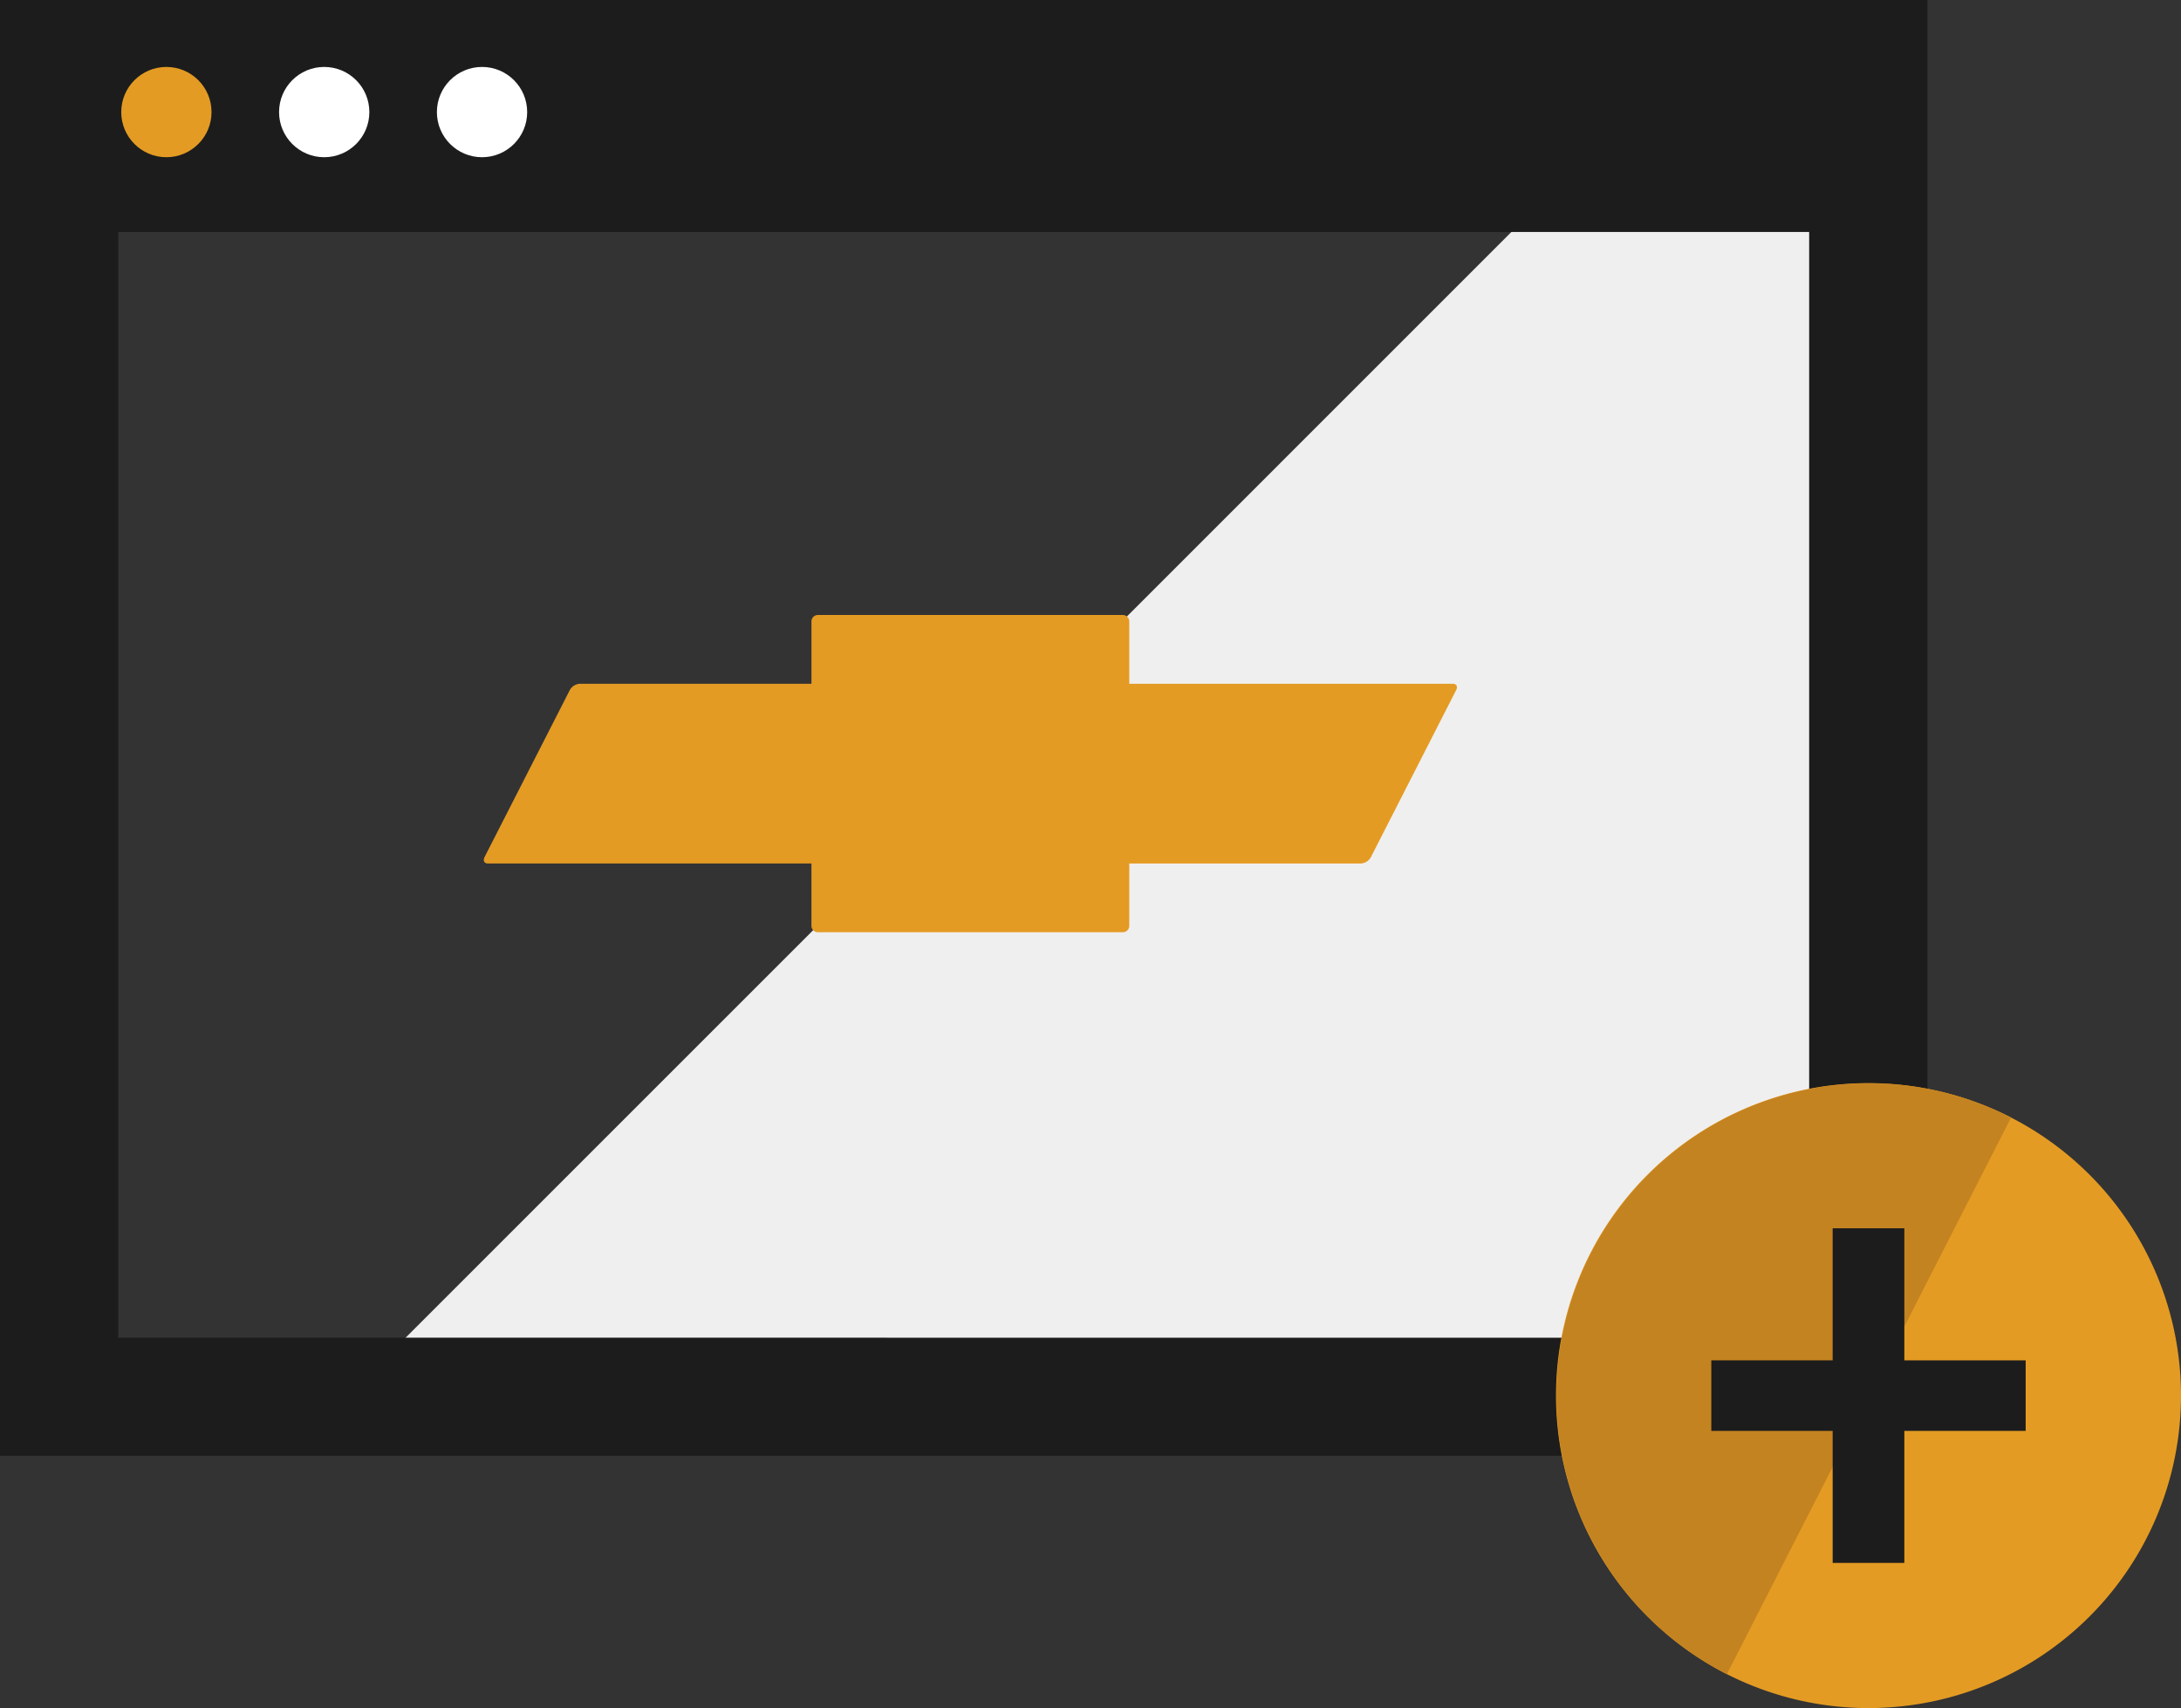
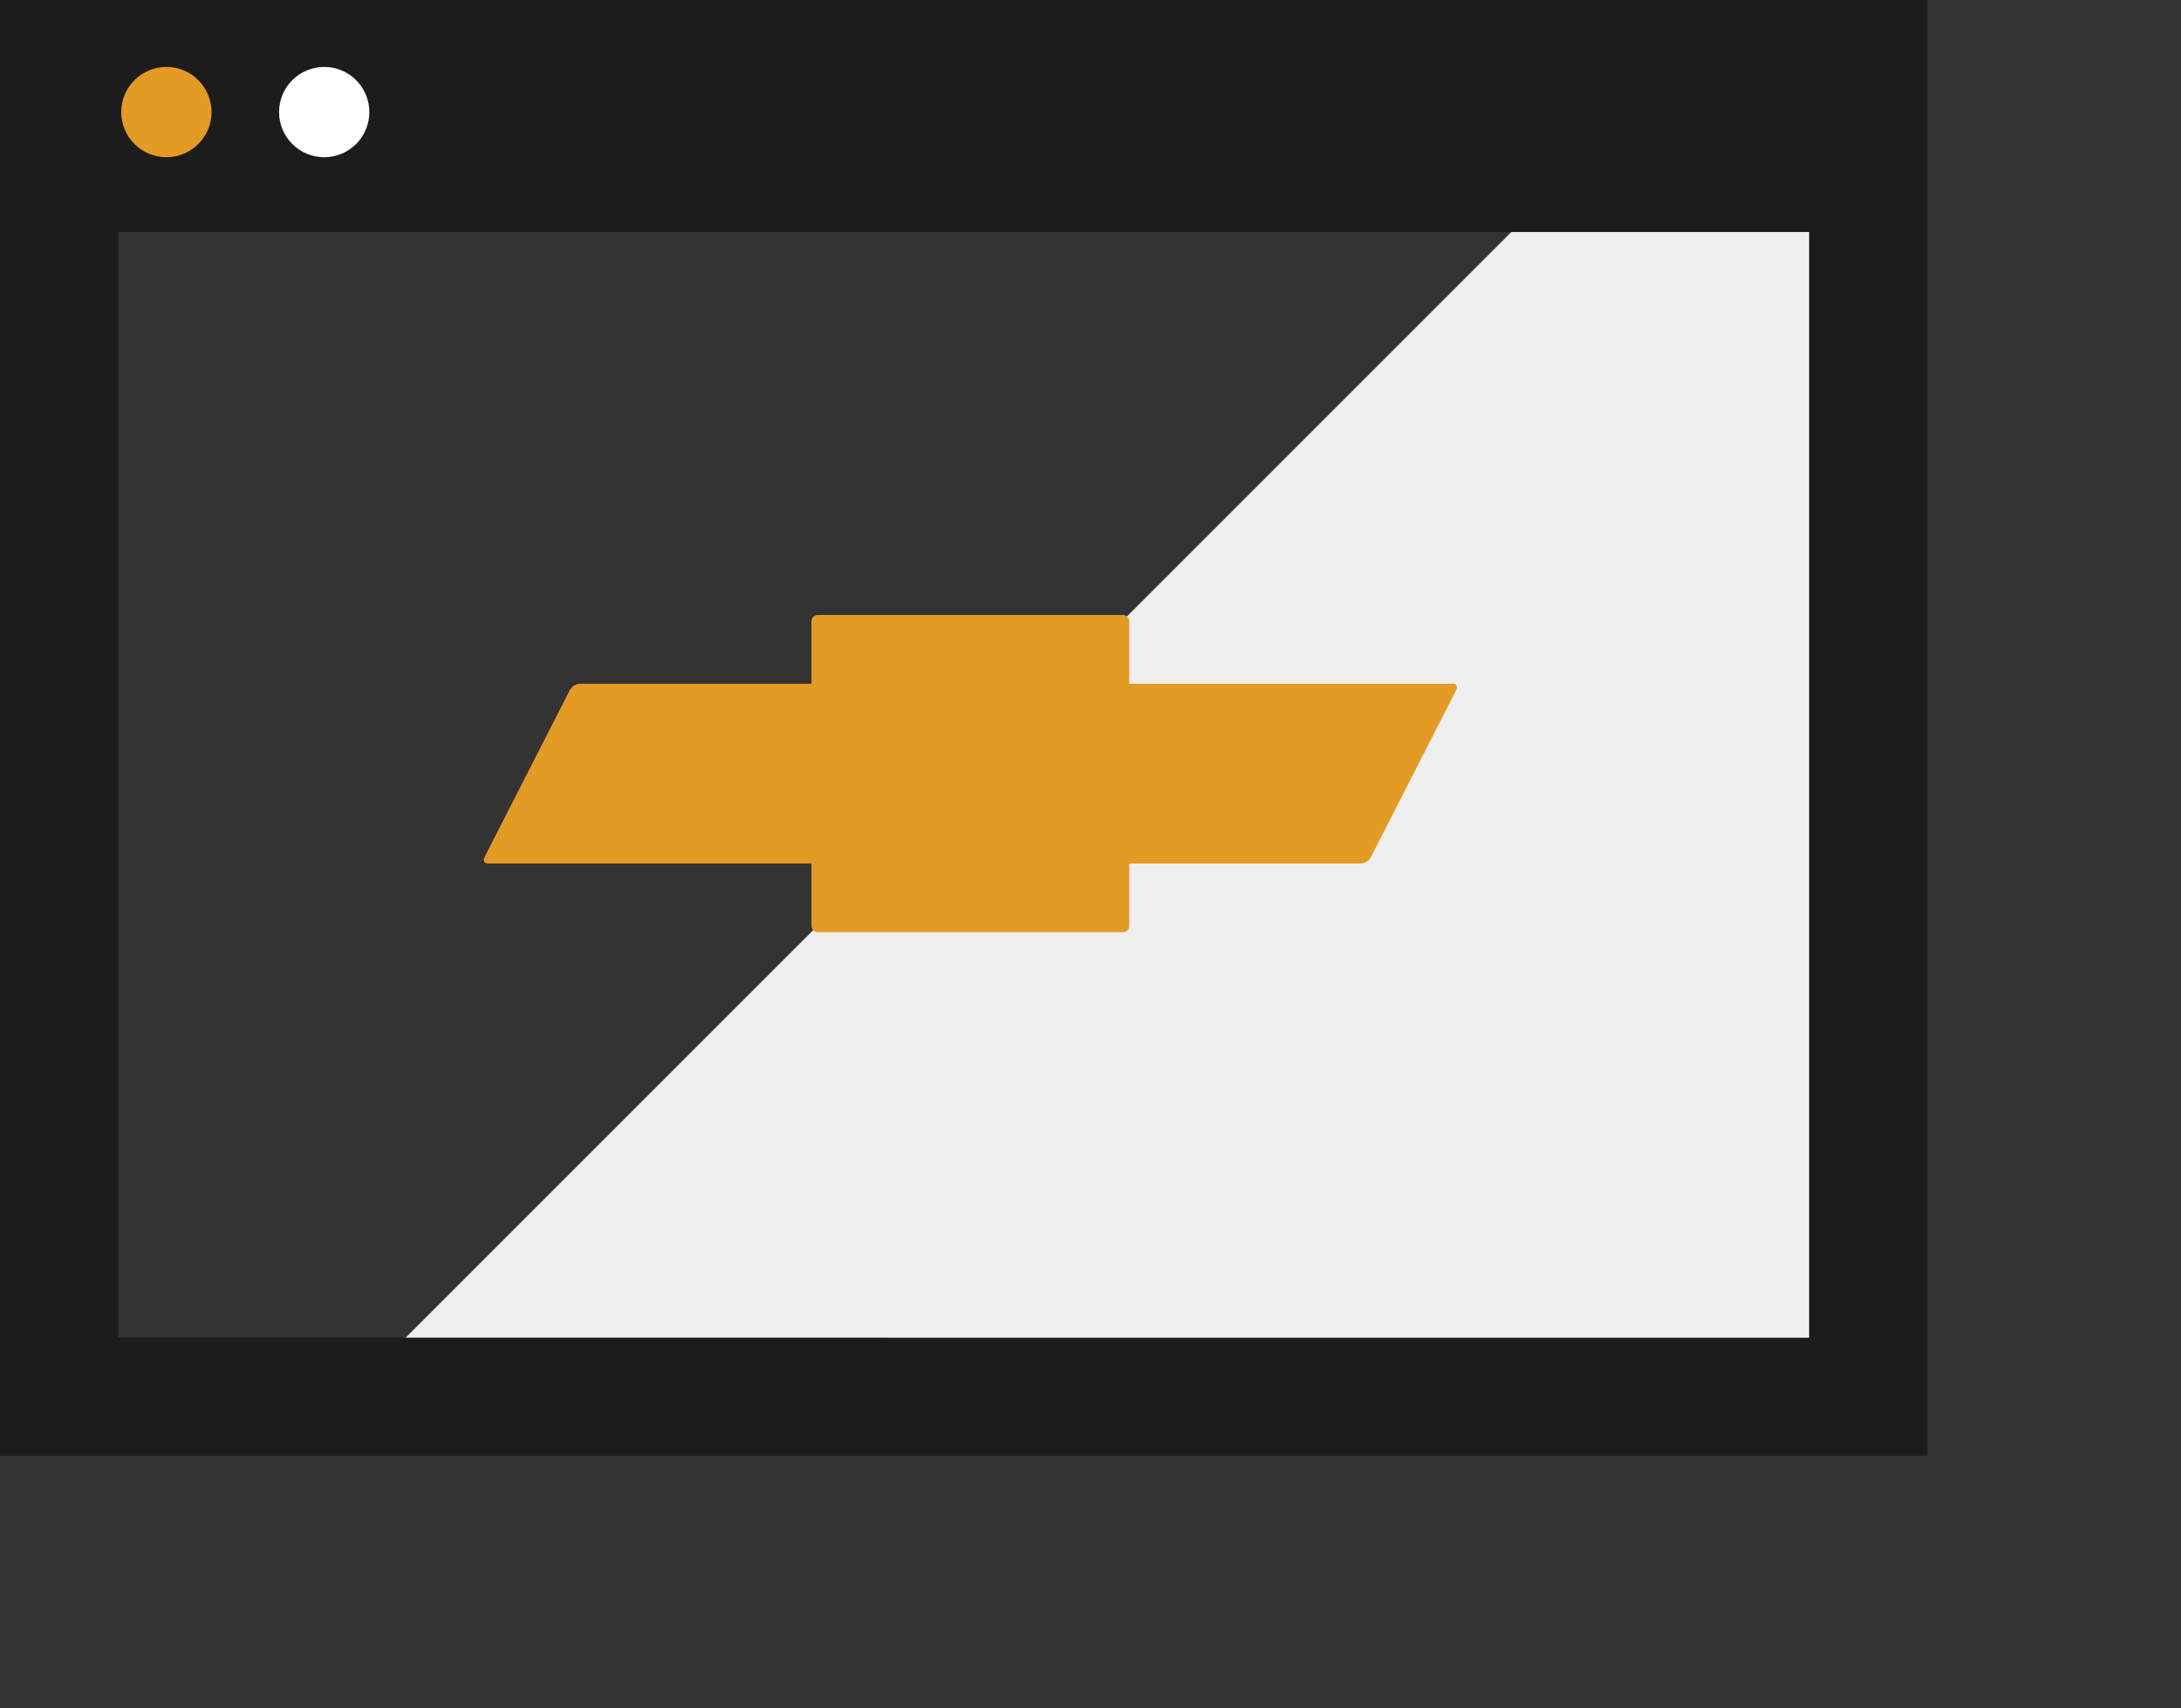
<svg xmlns="http://www.w3.org/2000/svg" width="55.317" height="43.326" viewBox="0 0 55.317 43.326">
  <rect x="0" y="0" width="55.317" height="43.326" fill="#333333" stroke="none" />
  <defs>
    <style>
      .cls-1 {
        fill: #efefef;
      }

      .cls-2 {
        fill: #e49b23;
      }

      .cls-3 {
        fill: #1c1c1c;
      }

      .cls-4 {
        fill: #fff;
      }

      .cls-5 {
        fill: #c48321;
      }
    </style>
  </defs>
  <g id="icon" transform="translate(-603.831 -995.72)">
    <path id="Caminho_747" data-name="Caminho 747" class="cls-1" d="M644.061,999.708l-32.131,32.132h39.292V999.708Z" />
    <path id="Caminho_748" data-name="Caminho 748" class="cls-2" d="M616.2,1017.622h8.212v1.583a.161.161,0,0,0,.162.161h7.737a.162.162,0,0,0,.162-.161v-1.583h5.885a.309.309,0,0,0,.244-.162l2.161-4.234c.046-.089.01-.161-.079-.161h-8.211v-1.583a.163.163,0,0,0-.162-.162h-7.737a.162.162,0,0,0-.162.162v1.583h-5.886a.309.309,0,0,0-.244.161l-2.161,4.234C616.077,1017.549,616.112,1017.622,616.2,1017.622Z" />
    <path id="Caminho_749" data-name="Caminho 749" class="cls-3" d="M652.717,1011.345V995.72H603.831V1016.5h0v16.147h48.886v-21.306Zm-45.886,18.306v-18.306h0v-9.74h42.886v14.9h0v13.147Z" />
    <circle id="Elipse_55" data-name="Elipse 55" class="cls-2" cx="1.145" cy="1.145" r="1.145" transform="translate(606.906 997.418)" />
    <circle id="Elipse_56" data-name="Elipse 56" class="cls-4" cx="1.145" cy="1.145" r="1.145" transform="translate(610.909 997.418)" />
-     <circle id="Elipse_57" data-name="Elipse 57" class="cls-4" cx="1.145" cy="1.145" r="1.145" transform="translate(614.912 997.418)" />
-     <path id="Caminho_750" data-name="Caminho 750" class="cls-2" d="M659.148,1031.12a7.926,7.926,0,1,0-7.926,7.926A7.925,7.925,0,0,0,659.148,1031.12Z" />
-     <path id="Caminho_751" data-name="Caminho 751" class="cls-5" d="M654.839,1024.066a7.927,7.927,0,1,0-7.209,14.121" />
    <g id="Grupo_475" data-name="Grupo 475">
-       <path id="Caminho_752" data-name="Caminho 752" class="cls-3" d="M650.313,1035.364v-3.349h-3.078v-1.789h3.078v-3.35h1.818v3.35h3.077v1.789h-3.077v3.349Z" />
-     </g>
+       </g>
  </g>
</svg>